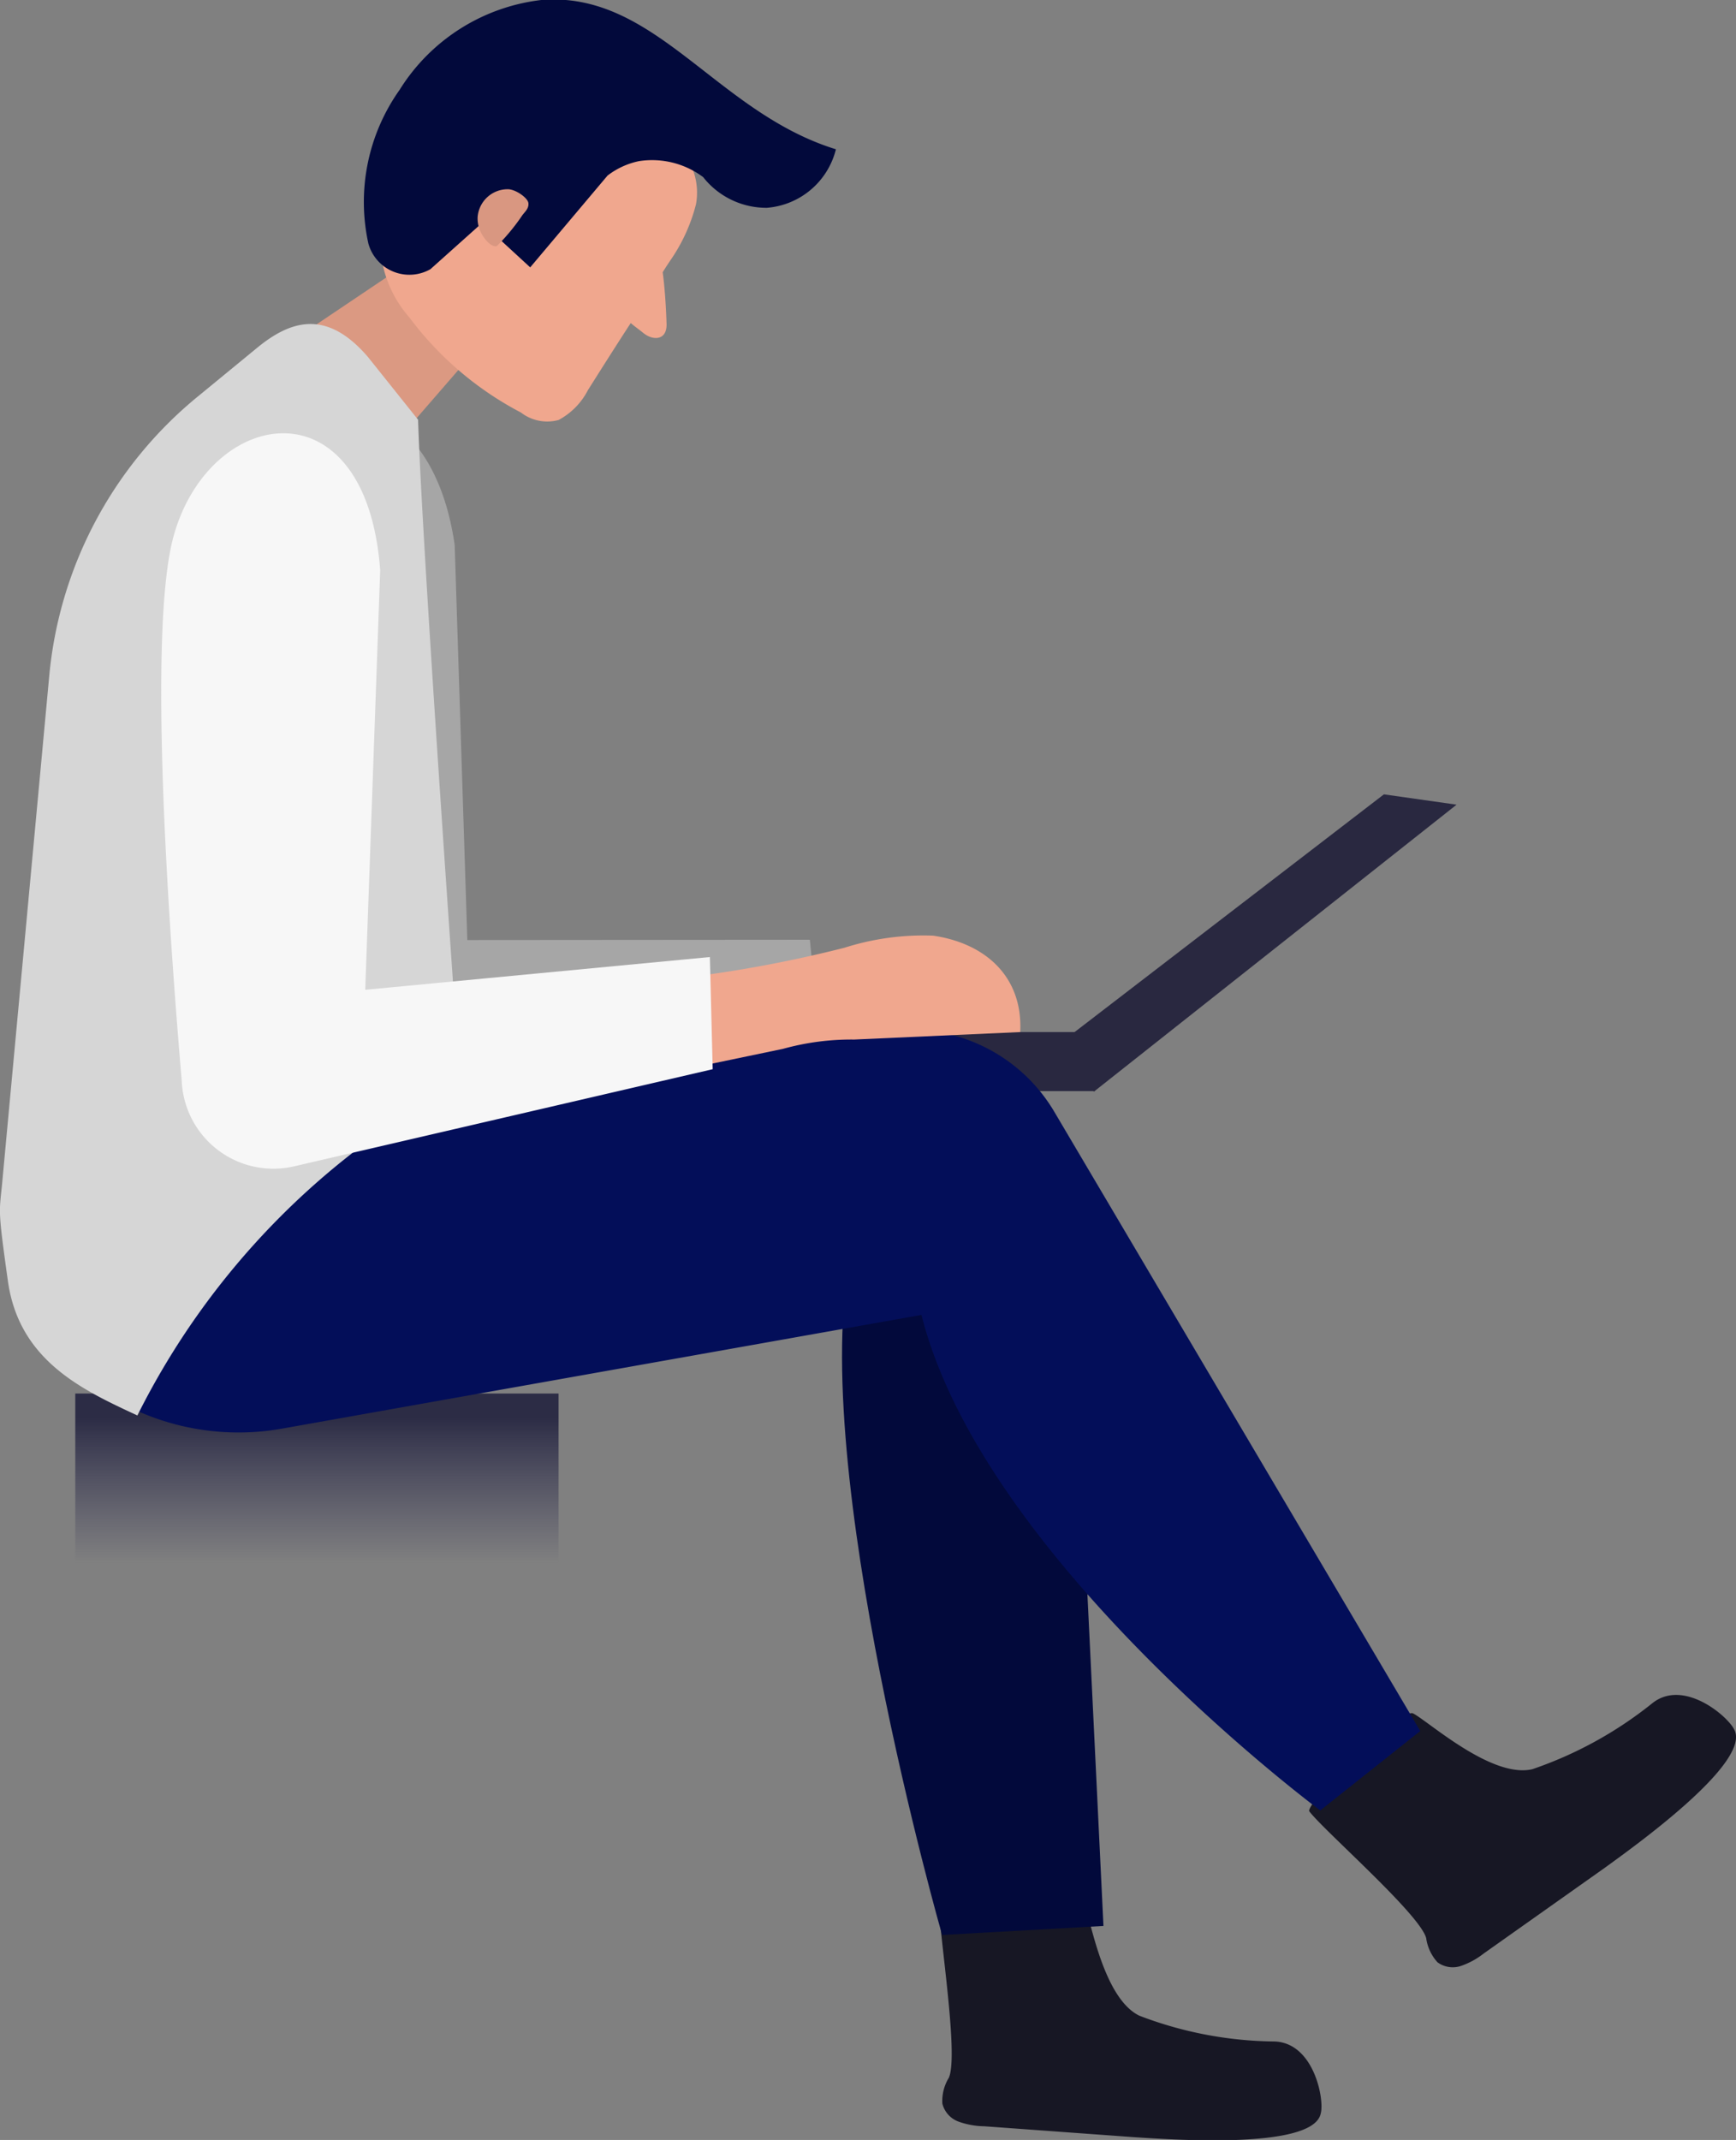
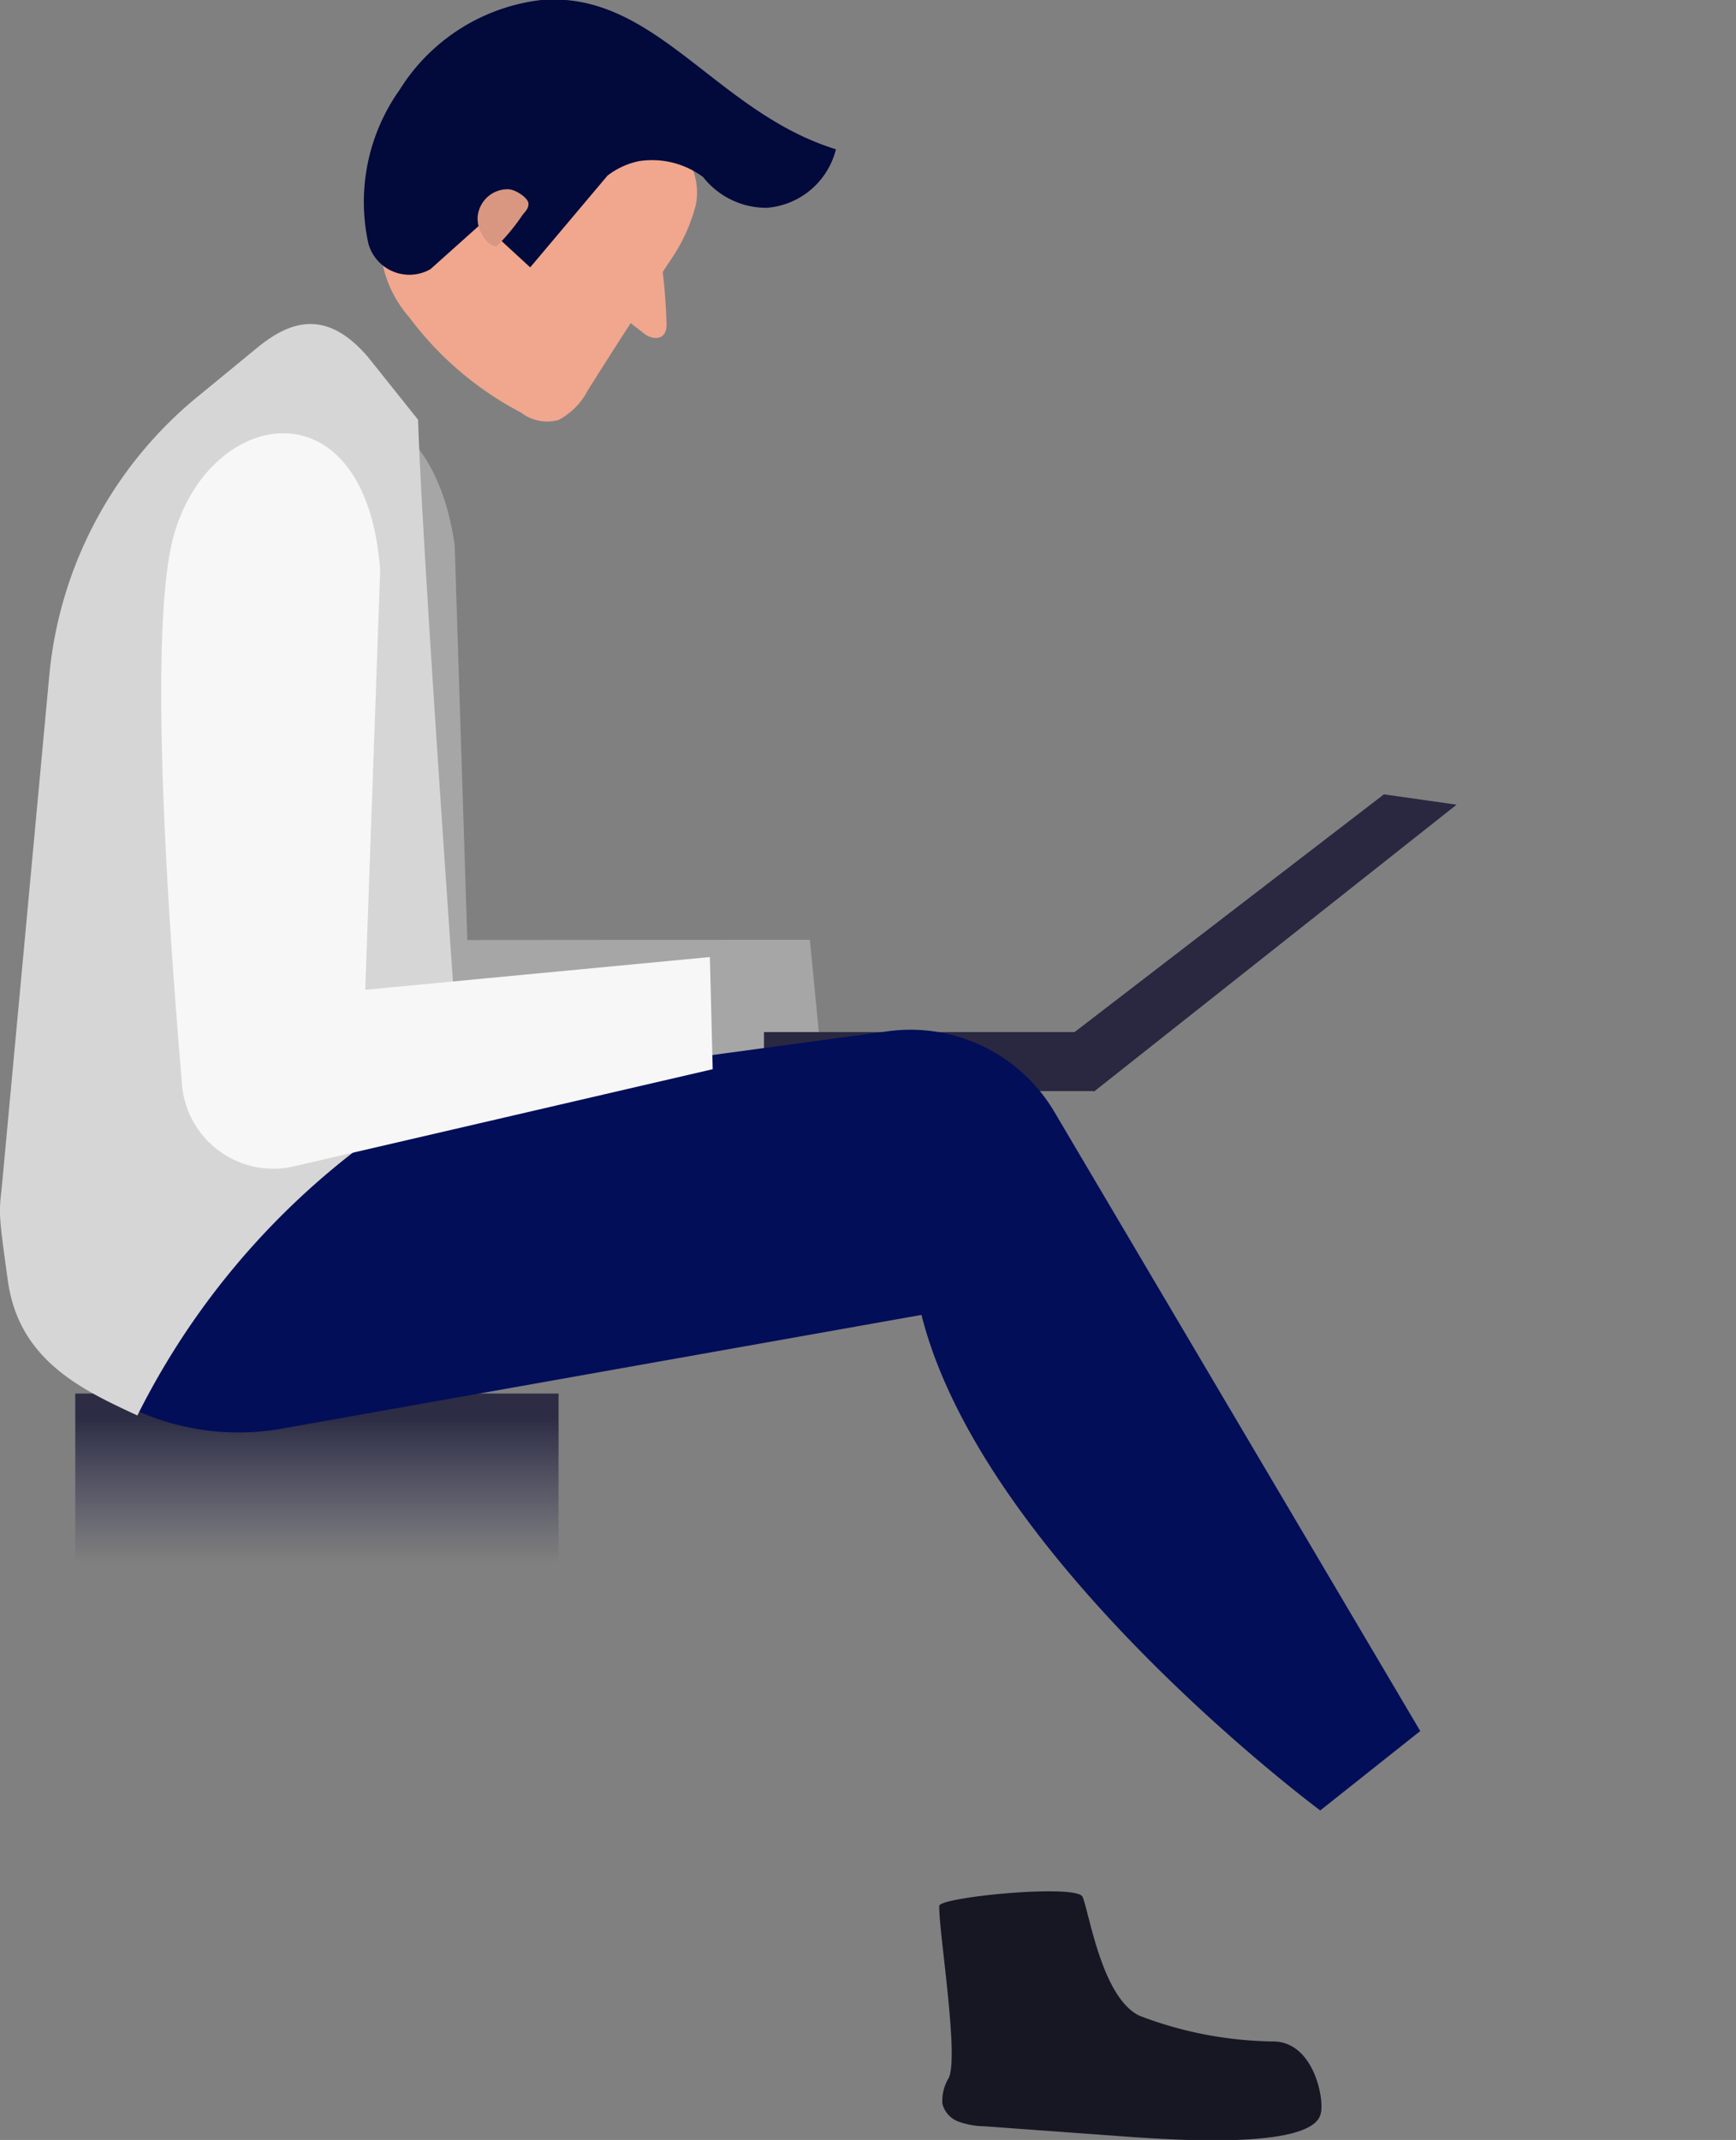
<svg xmlns="http://www.w3.org/2000/svg" viewBox="0 0 67.35 83">
  <rect x="0" y="0" width="67.35" height="83" fill="#808080" stroke="none" />
  <defs>
    <style>.cls-1{isolation:isolate;}.cls-2{mix-blend-mode:multiply;fill:url(#Degradado_sin_nombre_4);}.cls-3{fill:#171724;}.cls-4{fill:#a6a6a6;}.cls-5{fill:#db9982;}.cls-6{fill:#02093b;}.cls-7{fill:#292840;}.cls-8{fill:#f0a78e;}.cls-9{fill:#d99781;}.cls-10{fill:#030e59;}.cls-11{fill:#d6d6d6;}.cls-12{fill:#f7f7f7;}</style>
    <linearGradient id="Degradado_sin_nombre_4" x1="55.06" y1="54.42" x2="55.06" y2="60.82" gradientTransform="matrix(1, 0, 0, -1, -42.76, 116.88)" gradientUnits="userSpaceOnUse">
      <stop offset="0.09" stop-color="#2c2c45" />
      <stop offset="0.97" stop-color="#383757" stop-opacity="0" />
    </linearGradient>
  </defs>
  <title>20@1x</title>
  <g class="cls-1">
    <g id="Слой_2" data-name="Слой 2">
      <g id="Objects">
        <rect class="cls-2" x="2.92" y="54.05" width="18.75" height="8.78" transform="translate(24.59 116.88) rotate(-180)" />
        <path class="cls-3" d="M42,73.57c.27.66.75,3.9,2.2,4.61a15,15,0,0,0,5.19,1c1.58,0,2,2.25,1.85,2.79-.28,1.44-6,1-7.28.92l-5.77-.42a3.08,3.08,0,0,1-1-.18,1,1,0,0,1-.63-.7,1.72,1.72,0,0,1,.25-1c.4-.88-.4-5.72-.37-6.67C36.46,73.58,41.77,73.06,42,73.57Z" />
        <path class="cls-4" d="M31.42,36.45l.4,4.13L15.88,42.67a4.2,4.2,0,0,1-4.55-3.53c-.94-6-2.47-16.78-1.69-20,1.09-4.59,7-4.95,8,2l.49,15.32Z" />
-         <polygon class="cls-5" points="18.59 13.42 15.91 16.51 11.33 13.22 16.06 10.04 18.59 13.42" />
-         <path class="cls-6" d="M41.47,47,42.81,74.7l-6.26.35S31.32,56.79,33,48.74Z" />
        <rect class="cls-7" x="29.63" y="40.03" width="12.83" height="2.29" transform="translate(72.1 82.35) rotate(-180)" />
        <polygon class="cls-7" points="53.69 30.81 41 40.56 42.44 42.34 56.51 31.21 53.69 30.81" />
        <path class="cls-8" d="M15.18,7.33A6.61,6.61,0,0,1,18.34,3.1a5.5,5.5,0,0,1,5.07-.77,5.49,5.49,0,0,1,3.24,3.79A2.52,2.52,0,0,1,27,7.93a6.74,6.74,0,0,1-1,2.18c-.1.15-.2.3-.29.45.08.59.13,1.35.15,2s-.53.67-.92.34c-.16-.13-.32-.24-.47-.37-.56.86-1.11,1.73-1.66,2.6a2.72,2.72,0,0,1-1.14,1.16A1.67,1.67,0,0,1,20.21,16a12.8,12.8,0,0,1-4.33-3.69,4.57,4.57,0,0,1-1.13-2.77A7.05,7.05,0,0,1,15.18,7.33Z" />
        <path class="cls-6" d="M23.57,6.81l-3,3.56L18.7,8.65l-2,1.79a1.65,1.65,0,0,1-2.41-1,7.51,7.51,0,0,1,1.21-5.95A7.5,7.5,0,0,1,21,0c4.43-.36,6.76,4.35,11.43,5.79a3,3,0,0,1-2.68,2.27,3.12,3.12,0,0,1-2.47-1.19,3.31,3.31,0,0,0-2.49-.62A3,3,0,0,0,23.57,6.81Z" />
        <path class="cls-9" d="M18.53,8.42a1.21,1.21,0,0,0,.18.69c.09.16.34.48.56.44a7.9,7.9,0,0,0,1-1.21c.11-.14.25-.26.23-.46s-.47-.52-.77-.54A1.17,1.17,0,0,0,18.53,8.42Z" />
-         <path class="cls-3" d="M54.83,66.46c.62.33,3.05,2.53,4.62,2.16a15.32,15.32,0,0,0,4.63-2.54c1.21-1,2.94.47,3.2,1,.7,1.29-4,4.62-5,5.35l-4.72,3.34a3,3,0,0,1-.85.47,1,1,0,0,1-.94-.13,1.75,1.75,0,0,1-.44-.94c-.25-.93-3.95-4.15-4.53-4.91C50.58,70,54.34,66.19,54.83,66.46Z" />
        <path class="cls-10" d="M55.1,67.14l-3.88,3.08S38.14,60.52,35.75,51L11,55.4a9.63,9.63,0,0,1-8.88-3h0A6.12,6.12,0,0,1,.56,47.73L.74,45.6,12.28,43l22.16-3a6.48,6.48,0,0,1,6.48,3.15Z" />
        <path class="cls-11" d="M.31,49.71c-.4-2.85-.34-2.65-.23-3.78L1.91,26.22a15.89,15.89,0,0,1,5.8-10.87L10,13.47c1.29-1.05,2.68-1.48,4.27.37l1.95,2.44C16.38,21.46,17.85,42,17.85,42A29.72,29.72,0,0,0,5.33,54.9C3.19,53.91.75,52.77.31,49.71Z" />
-         <path class="cls-8" d="M26,38.24l.39-.3a49.56,49.56,0,0,0,6.37-1.18,10.08,10.08,0,0,1,3.44-.47c2.06.3,3.49,1.62,3.38,3.74l-6.44.29a9.92,9.92,0,0,0-2.76.36l-5.47,1.14Z" />
        <path class="cls-12" d="M27.54,37.12l.11,4.35L11.4,45.24a3.56,3.56,0,0,1-4.35-3.32c-.53-6.26-1.32-17.62-.3-21.18,1.43-5,7.46-5.95,8,1.38l-.58,16.27Z" />
      </g>
    </g>
  </g>
</svg>